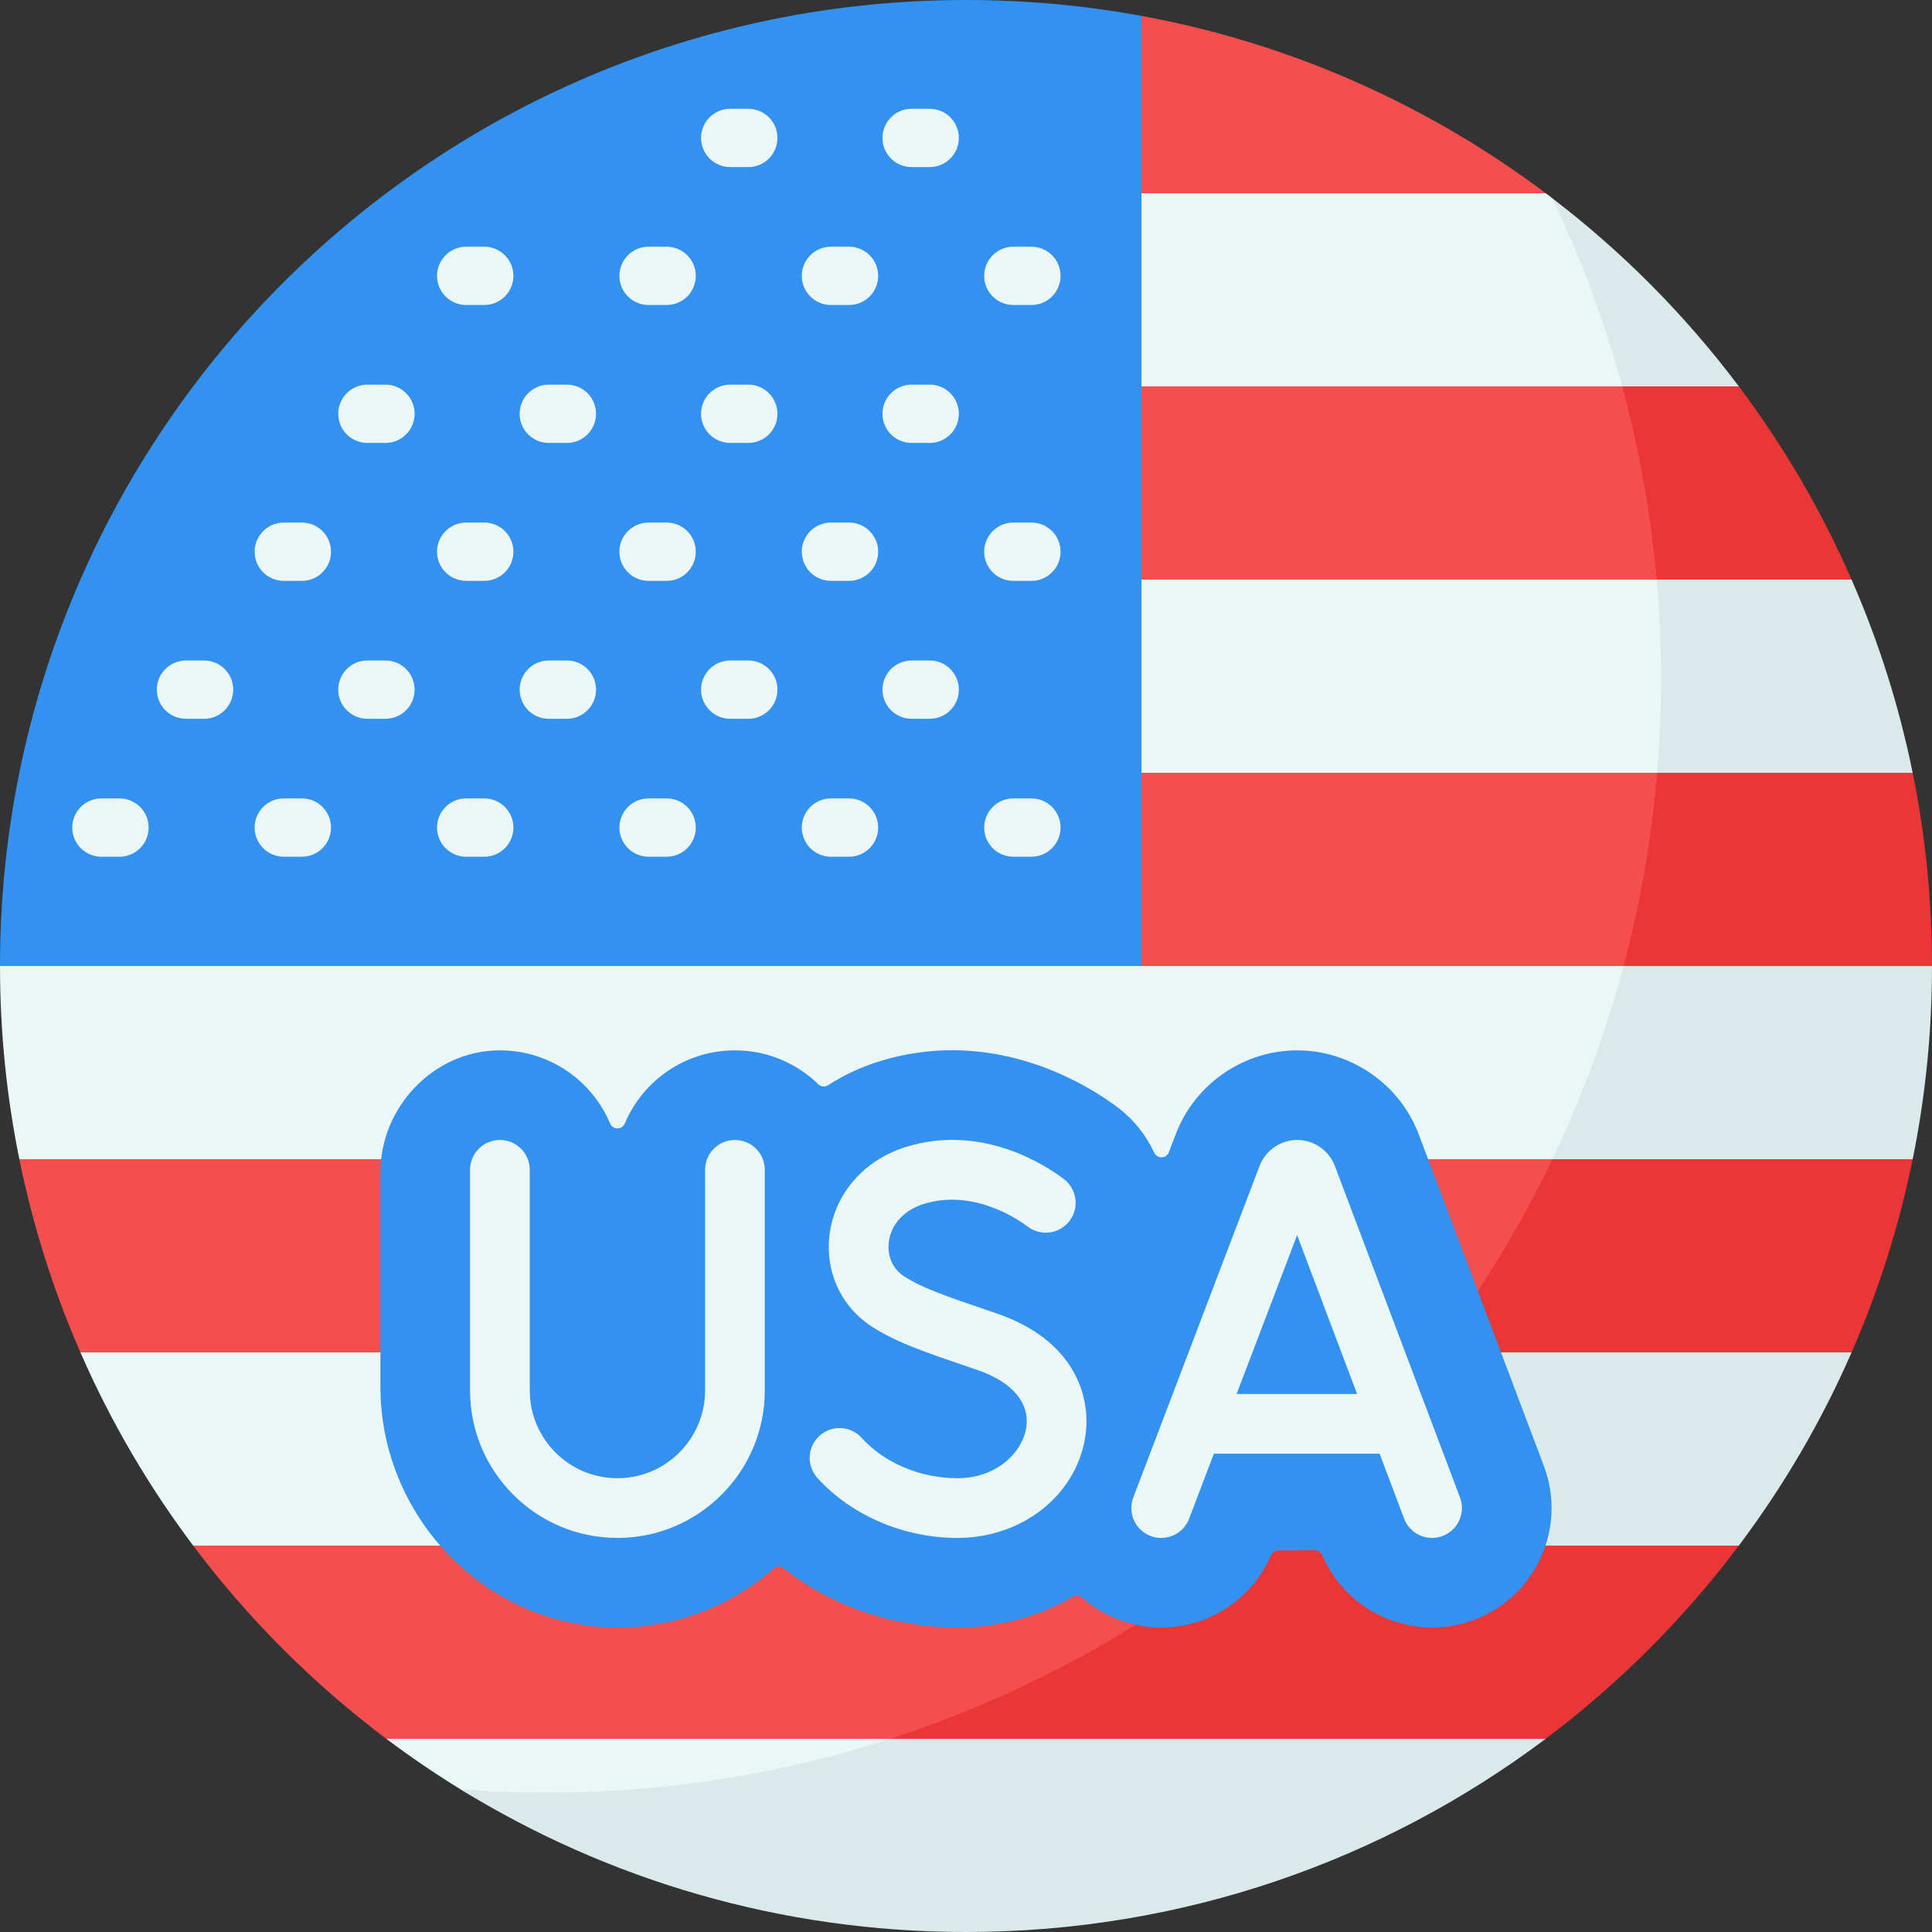
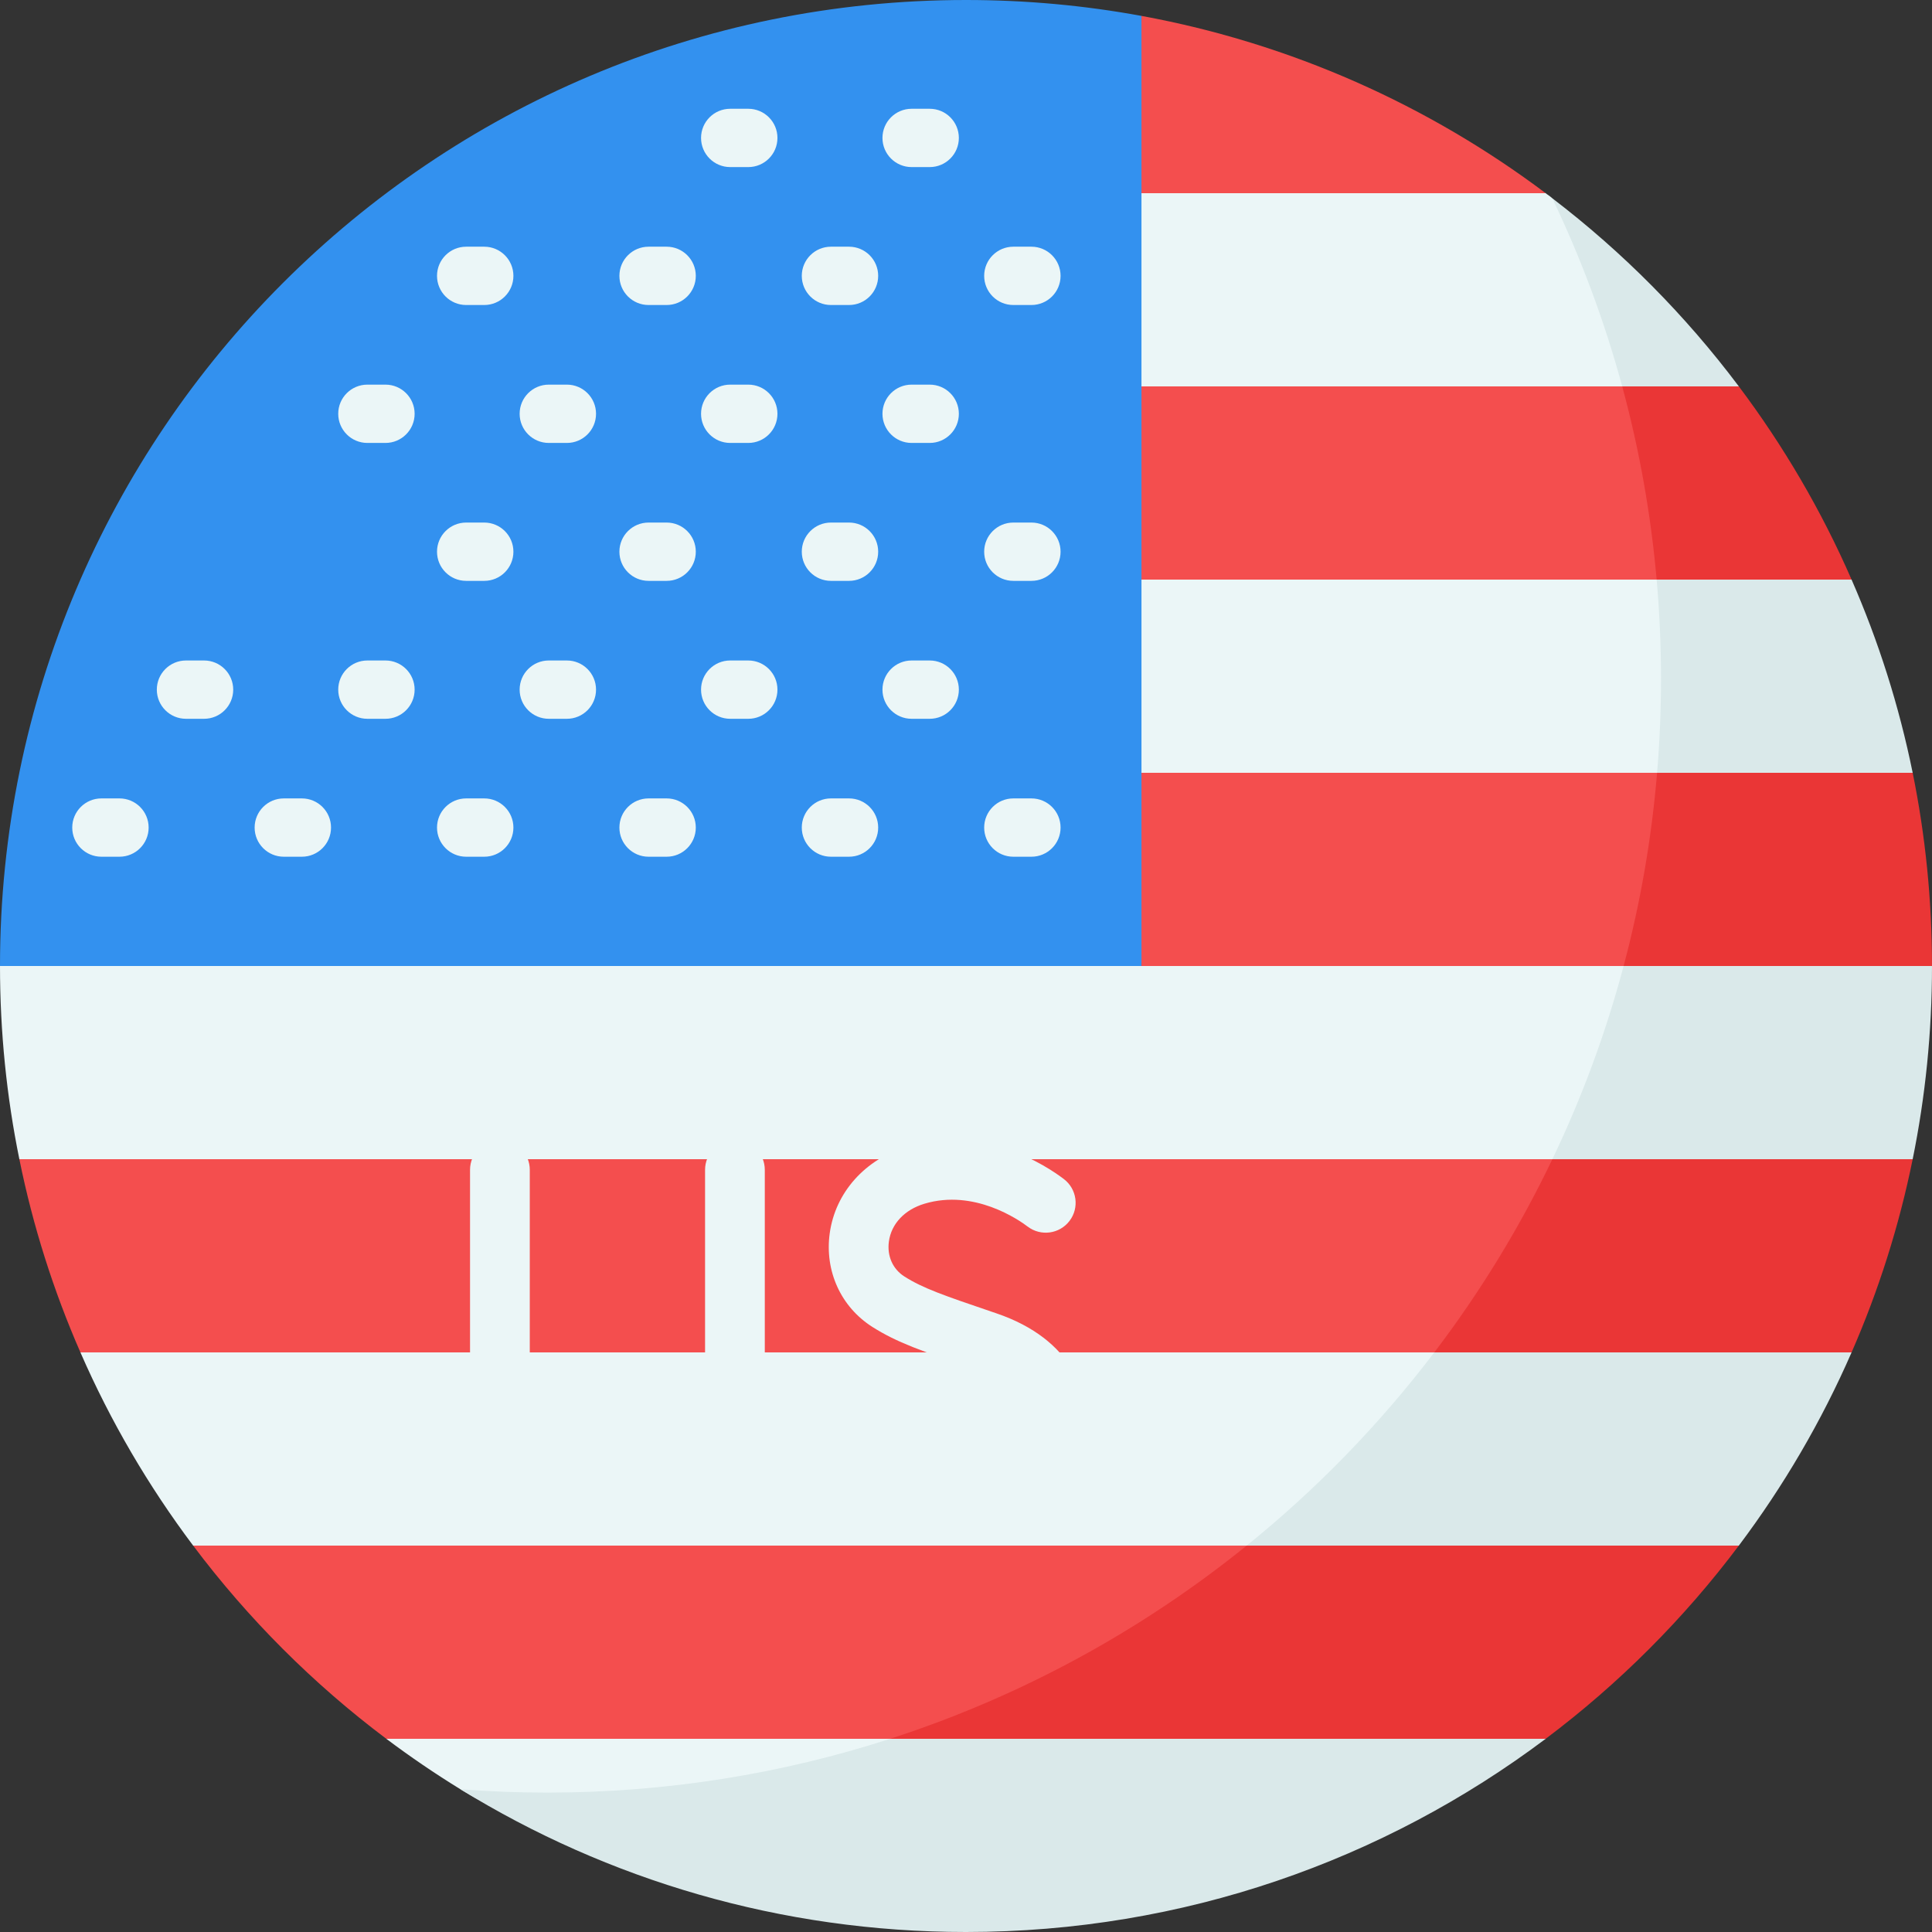
<svg xmlns="http://www.w3.org/2000/svg" id="Capa_1" viewBox="0 0 512 512">
  <rect x="0" y="0" width="512" height="512" fill="#333333" stroke="none" />
  <g>
    <path d="m302.502 4.214 15.674 149.386-15.674 102.4-151.334 15.052-151.168-15.052c0-141.382 114.618-256 256-256 15.875 0 31.421 1.442 46.502 4.214z" fill="#3391ef" />
    <path d="m409.621 51.2-67.403-11.998-39.716 11.998v51.2l67.427 14.984 67.427-14.984c-1.266-16.635-6.71-23.827-16.58-38.742-.974-1.461-6.534-7.791-9.406-11.119-.775-.705-1.331-.972-1.749-1.339z" fill="#ebf6f7" />
    <path d="m302.502 102.4v51.2l73.889 8.762 73.889-8.762c-1.869-19.259-3.606-34.402-12.922-51.2z" fill="#f44e4e" />
    <path d="m302.502 153.6v51.2l77.604 6.788 85.772-6.788c-3.653-17.414-8.969-34.456-15.598-51.2z" fill="#ebf6f7" />
    <path d="m302.502 204.8v51.2l102.189 7.198 66.815-4.482c.049-18.398-1.942-36.346-5.628-53.916z" fill="#f44e4e" />
    <path d="m471.504 256h-471.504c0 17.534 1.762 34.655 5.13 51.2l267.213 17.861 194.377-17.861c1.615-7.984 2.815-16.123 3.558-24.415.903-9.037 1.299-17.963 1.226-26.785z" fill="#ebf6f7" />
    <path d="m5.13 307.2c3.606 17.812 9.076 34.944 16.184 51.2l242.391 15.33 185.921-15.33c7.693-16.185 13.47-33.289 17.093-51.2z" fill="#f44e4e" />
    <path d="m21.314 358.4c7.974 18.286 18.038 35.449 29.875 51.2l211.74 14.936 153.541-14.936c13.302-15.768 24.456-32.895 33.157-51.2z" fill="#ebf6f7" />
    <path d="m102.379 460.8 146.201 12.603 106.381-12.603c5.47-2.167 10.807-4.472 15.389-8.035 17.312-12.906 32.786-27.358 46.12-43.165h-365.28c14.556 19.388 31.801 36.633 51.189 51.2z" fill="#f44e4e" />
    <path d="m223.69 499.388c42.639-5.603 75.152-10.22 114.724-31.171 5.211-3.127 10.948-5.199 16.547-7.417h-252.582c6.324 4.75 12.876 9.214 19.635 13.373 27.869 17.146 68.086 19.788 101.676 25.215z" fill="#ebf6f7" />
    <path d="m409.621 51.2h-107.119v-46.986c39.652 7.283 76.12 23.694 107.119 46.986z" fill="#f44e4e" />
    <path d="m429.905 102.4c-4.698-17.307-10.93-33.975-18.533-49.861 18.677 14.268 35.325 31.06 49.438 49.861l-15.212 7.257z" fill="#dae9ea" />
    <path d="m439.032 153.6c-1.556-17.554-4.636-34.666-9.127-51.2h30.905c11.837 15.751 21.902 32.914 29.875 51.2l-27.247 11.864z" fill="#ea3636" />
    <path d="m439.032 153.6h51.653c7.108 16.256 12.579 33.388 16.194 51.2l-35.742 11.47-31.992-11.47c.69-8.211 1.04-16.514 1.04-24.9.001-8.859-.39-17.636-1.153-26.3z" fill="#dae9ea" />
    <g>
      <g>
        <g>
          <path d="m102.154 117.384h-4.793c-4.267 0-7.726-3.459-7.726-7.726s3.459-7.726 7.726-7.726h4.793c4.267 0 7.726 3.459 7.726 7.726s-3.459 7.726-7.726 7.726z" fill="#ebf6f7" />
        </g>
        <g>
          <path d="m150.229 117.384h-4.793c-4.267 0-7.726-3.459-7.726-7.726s3.459-7.726 7.726-7.726h4.793c4.267 0 7.726 3.459 7.726 7.726.001 4.267-3.459 7.726-7.726 7.726z" fill="#ebf6f7" />
        </g>
        <g>
          <path d="m198.305 117.384h-4.793c-4.267 0-7.726-3.459-7.726-7.726s3.459-7.726 7.726-7.726h4.793c4.267 0 7.726 3.459 7.726 7.726s-3.459 7.726-7.726 7.726z" fill="#ebf6f7" />
        </g>
        <g>
          <path d="m246.381 117.384h-4.793c-4.267 0-7.726-3.459-7.726-7.726s3.459-7.726 7.726-7.726h4.793c4.267 0 7.726 3.459 7.726 7.726s-3.459 7.726-7.726 7.726z" fill="#ebf6f7" />
        </g>
      </g>
      <g>
        <g>
          <path d="m102.154 190.489h-4.793c-4.267 0-7.726-3.459-7.726-7.726s3.459-7.726 7.726-7.726h4.793c4.267 0 7.726 3.459 7.726 7.726s-3.459 7.726-7.726 7.726z" fill="#ebf6f7" />
        </g>
        <g>
          <path d="m54.078 190.489h-4.793c-4.267 0-7.726-3.459-7.726-7.726s3.459-7.726 7.726-7.726h4.793c4.267 0 7.726 3.459 7.726 7.726s-3.459 7.726-7.726 7.726z" fill="#ebf6f7" />
        </g>
        <g>
          <path d="m150.229 190.489h-4.793c-4.267 0-7.726-3.459-7.726-7.726s3.459-7.726 7.726-7.726h4.793c4.267 0 7.726 3.459 7.726 7.726s-3.459 7.726-7.726 7.726z" fill="#ebf6f7" />
        </g>
        <g>
          <path d="m198.305 190.489h-4.793c-4.267 0-7.726-3.459-7.726-7.726s3.459-7.726 7.726-7.726h4.793c4.267 0 7.726 3.459 7.726 7.726s-3.459 7.726-7.726 7.726z" fill="#ebf6f7" />
        </g>
        <g>
          <path d="m246.381 190.489h-4.793c-4.267 0-7.726-3.459-7.726-7.726s3.459-7.726 7.726-7.726h4.793c4.267 0 7.726 3.459 7.726 7.726s-3.459 7.726-7.726 7.726z" fill="#ebf6f7" />
        </g>
      </g>
      <g>
        <g>
-           <path d="m79.998 153.936h-4.793c-4.267 0-7.726-3.459-7.726-7.726s3.459-7.726 7.726-7.726h4.793c4.267 0 7.726 3.459 7.726 7.726s-3.459 7.726-7.726 7.726z" fill="#ebf6f7" />
-         </g>
+           </g>
        <g>
          <path d="m128.332 153.936h-4.793c-4.267 0-7.726-3.459-7.726-7.726s3.459-7.726 7.726-7.726h4.793c4.267 0 7.726 3.459 7.726 7.726s-3.458 7.726-7.726 7.726z" fill="#ebf6f7" />
        </g>
        <g>
          <path d="m176.667 153.936h-4.793c-4.267 0-7.726-3.459-7.726-7.726s3.459-7.726 7.726-7.726h4.793c4.267 0 7.726 3.459 7.726 7.726s-3.459 7.726-7.726 7.726z" fill="#ebf6f7" />
        </g>
        <g>
          <path d="m225.001 153.936h-4.793c-4.267 0-7.726-3.459-7.726-7.726s3.459-7.726 7.726-7.726h4.793c4.267 0 7.726 3.459 7.726 7.726s-3.459 7.726-7.726 7.726z" fill="#ebf6f7" />
        </g>
        <g>
          <path d="m273.336 153.936h-4.793c-4.267 0-7.726-3.459-7.726-7.726s3.459-7.726 7.726-7.726h4.793c4.267 0 7.726 3.459 7.726 7.726s-3.459 7.726-7.726 7.726z" fill="#ebf6f7" />
        </g>
      </g>
      <g>
        <g>
          <path d="m79.998 227.041h-4.793c-4.267 0-7.726-3.459-7.726-7.726s3.459-7.726 7.726-7.726h4.793c4.267 0 7.726 3.459 7.726 7.726s-3.459 7.726-7.726 7.726z" fill="#ebf6f7" />
        </g>
        <g>
          <path d="m128.332 227.041h-4.793c-4.267 0-7.726-3.459-7.726-7.726s3.459-7.726 7.726-7.726h4.793c4.267 0 7.726 3.459 7.726 7.726.001 4.267-3.458 7.726-7.726 7.726z" fill="#ebf6f7" />
        </g>
        <g>
          <path d="m176.667 227.041h-4.793c-4.267 0-7.726-3.459-7.726-7.726s3.459-7.726 7.726-7.726h4.793c4.267 0 7.726 3.459 7.726 7.726s-3.459 7.726-7.726 7.726z" fill="#ebf6f7" />
        </g>
        <g>
          <path d="m225.001 227.041h-4.793c-4.267 0-7.726-3.459-7.726-7.726s3.459-7.726 7.726-7.726h4.793c4.267 0 7.726 3.459 7.726 7.726s-3.459 7.726-7.726 7.726z" fill="#ebf6f7" />
        </g>
        <g>
          <path d="m273.336 227.041h-4.793c-4.267 0-7.726-3.459-7.726-7.726s3.459-7.726 7.726-7.726h4.793c4.267 0 7.726 3.459 7.726 7.726s-3.459 7.726-7.726 7.726z" fill="#ebf6f7" />
        </g>
        <g>
          <path d="m31.664 227.041h-4.793c-4.267 0-7.726-3.459-7.726-7.726s3.459-7.726 7.726-7.726h4.793c4.267 0 7.726 3.459 7.726 7.726s-3.459 7.726-7.726 7.726z" fill="#ebf6f7" />
        </g>
      </g>
      <g>
        <g>
          <path d="m198.305 44.279h-4.793c-4.267 0-7.726-3.459-7.726-7.726s3.459-7.726 7.726-7.726h4.793c4.267 0 7.726 3.459 7.726 7.726s-3.459 7.726-7.726 7.726z" fill="#ebf6f7" />
        </g>
        <g>
          <path d="m246.381 44.279h-4.793c-4.267 0-7.726-3.459-7.726-7.726s3.459-7.726 7.726-7.726h4.793c4.267 0 7.726 3.459 7.726 7.726s-3.459 7.726-7.726 7.726z" fill="#ebf6f7" />
        </g>
      </g>
      <g>
        <g>
          <path d="m128.332 80.831h-4.793c-4.267 0-7.726-3.459-7.726-7.726s3.459-7.726 7.726-7.726h4.793c4.267 0 7.726 3.459 7.726 7.726.001 4.267-3.458 7.726-7.726 7.726z" fill="#ebf6f7" />
        </g>
        <g>
          <path d="m176.667 80.831h-4.793c-4.267 0-7.726-3.459-7.726-7.726s3.459-7.726 7.726-7.726h4.793c4.267 0 7.726 3.459 7.726 7.726s-3.459 7.726-7.726 7.726z" fill="#ebf6f7" />
        </g>
        <g>
          <path d="m225.001 80.831h-4.793c-4.267 0-7.726-3.459-7.726-7.726s3.459-7.726 7.726-7.726h4.793c4.267 0 7.726 3.459 7.726 7.726s-3.459 7.726-7.726 7.726z" fill="#ebf6f7" />
        </g>
        <g>
          <path d="m273.336 80.831h-4.793c-4.267 0-7.726-3.459-7.726-7.726s3.459-7.726 7.726-7.726h4.793c4.267 0 7.726 3.459 7.726 7.726s-3.459 7.726-7.726 7.726z" fill="#ebf6f7" />
        </g>
      </g>
    </g>
    <path d="m439.146 204.8h67.734c3.358 16.545 5.12 33.666 5.12 51.2l-40.862 11.852-40.862-11.852c4.409-16.534 7.407-33.646 8.87-51.2z" fill="#ea3636" />
    <path d="m512 256c0 17.534-1.762 34.655-5.12 51.2l-54.3 9.907-41.187-9.907c7.809-16.297 14.155-33.419 18.883-51.2z" fill="#dae9ea" />
    <path d="m411.393 307.2h95.487c-3.616 17.812-9.086 34.944-16.194 51.2l-51.653 13.003-58.927-13.003c12.084-15.885 22.592-33.028 31.287-51.2z" fill="#ea3636" />
    <path d="m380.106 358.4h110.58c-7.974 18.286-18.038 35.449-29.875 51.2l-57.432 10.867-72.99-10.867c18.564-14.989 35.263-32.193 49.717-51.2z" fill="#dae9ea" />
    <path d="m330.389 409.6h130.421c-14.556 19.388-31.802 36.633-51.19 51.2l-97.824 12.603-75.895-12.603c34.769-11.239 66.704-28.752 94.488-51.2z" fill="#ea3636" />
-     <path d="m409.133 388.473-33.152-87.845c-5.026-13.322-17.97-22.273-32.208-22.273-14.187 0-27.114 8.908-32.17 22.173l-1.838 4.827c-.67 1.76-3.107 1.815-3.896.105-2.096-4.545-5.301-8.657-9.561-11.899-6.926-5.269-31.921-21.739-62.754-12.452-5.114 1.54-9.847 3.737-14.109 6.486-.807.52-1.866.451-2.553-.22-5.708-5.579-13.513-9.02-22.125-9.02-13.126 0-24.387 7.987-29.187 19.367-.733 1.738-3.164 1.775-3.895.036-4.819-11.464-16.191-19.494-29.428-19.402-17.296.121-31.436 15.002-31.436 32.298v56.911c0 34.72 28.404 63.923 63.124 63.749 15.713-.079 30.073-5.965 41.057-15.609.758-.665 1.865-.697 2.658-.075 12.808 10.059 29.048 15.684 46.068 15.684 11.201 0 21.693-2.968 30.593-8.178.762-.446 1.729-.391 2.389.196 2.788 2.478 6.062 4.503 9.754 5.909 3.709 1.413 7.516 2.082 11.263 2.082 12.281 0 23.882-7.198 29.025-19.003.375-.862 1.243-1.405 2.183-1.411l9.313-.066c.955-.007 1.84.541 2.219 1.417 6.674 15.406 24.348 23.005 40.224 17.015 16.359-6.173 24.617-24.441 18.442-40.802z" fill="#3391ef" />
    <g fill="#ebf6f7">
-       <path d="m386.916 396.859-33.154-87.848c-1.559-4.132-5.573-6.908-9.989-6.908-4.403 0-8.412 2.764-9.978 6.877l-33.46 87.856c-1.556 4.086.495 8.659 4.58 10.215.928.354 1.879.52 2.816.52 3.189 0 6.196-1.942 7.399-5.1l6.56-17.225h43.922l6.492 17.203c1.543 4.09 6.11 6.155 10.201 4.611 4.09-1.544 6.154-6.111 4.611-10.201zm-59.197-27.445 16.032-42.095 15.886 42.095z" />
      <path d="m264.062 348.05-1.342-.458c-12.425-4.231-18.096-6.162-23.041-9.305-3.104-1.972-4.641-5.447-4.111-9.295.643-4.674 4.158-8.407 9.401-9.987 13.235-3.987 25.126 4.344 27.376 6.055 3.479 2.645 8.445 1.971 11.092-1.509 2.646-3.48 1.971-8.446-1.509-11.092-4.667-3.55-21.453-14.659-41.525-8.612-11.167 3.364-19.03 12.172-20.518 22.987-1.376 10.001 2.955 19.509 11.304 24.815 6.541 4.157 13.188 6.42 26.428 10.929l1.341.457c9.347 3.184 14.078 8.816 12.979 15.45-1.065 6.425-7.808 13.253-18.21 13.253-9.821 0-19.306-3.995-25.37-10.687-2.935-3.238-7.941-3.485-11.181-.55-3.239 2.936-3.485 7.942-.55 11.181 9.015 9.948 22.885 15.888 37.101 15.888 17.058 0 31.285-11.143 33.828-26.496 1.896-11.451-3.28-26.138-23.493-33.024z" />
      <path d="m194.765 302.103c-4.372 0-7.916 3.544-7.916 7.916v58.493c0 12.807-10.419 23.226-23.226 23.226s-23.226-10.419-23.226-23.226v-58.493c0-4.372-3.544-7.916-7.916-7.916s-7.916 3.544-7.916 7.916v58.493c0 21.536 17.521 39.057 39.057 39.057s39.057-17.521 39.057-39.057v-58.493c.001-4.372-3.543-7.916-7.914-7.916z" />
    </g>
    <path d="m235.901 460.8h173.719c-42.793 32.142-95.981 51.2-153.62 51.2-49.119 0-95.014-13.846-133.985-37.828 7.592.587 15.267.886 23.014.886 31.709 0 62.254-4.997 90.872-14.258z" fill="#dae9ea" />
  </g>
  <g />
  <g />
  <g />
  <g />
  <g />
  <g />
  <g />
  <g />
  <g />
  <g />
  <g />
  <g />
  <g />
  <g />
  <g />
</svg>